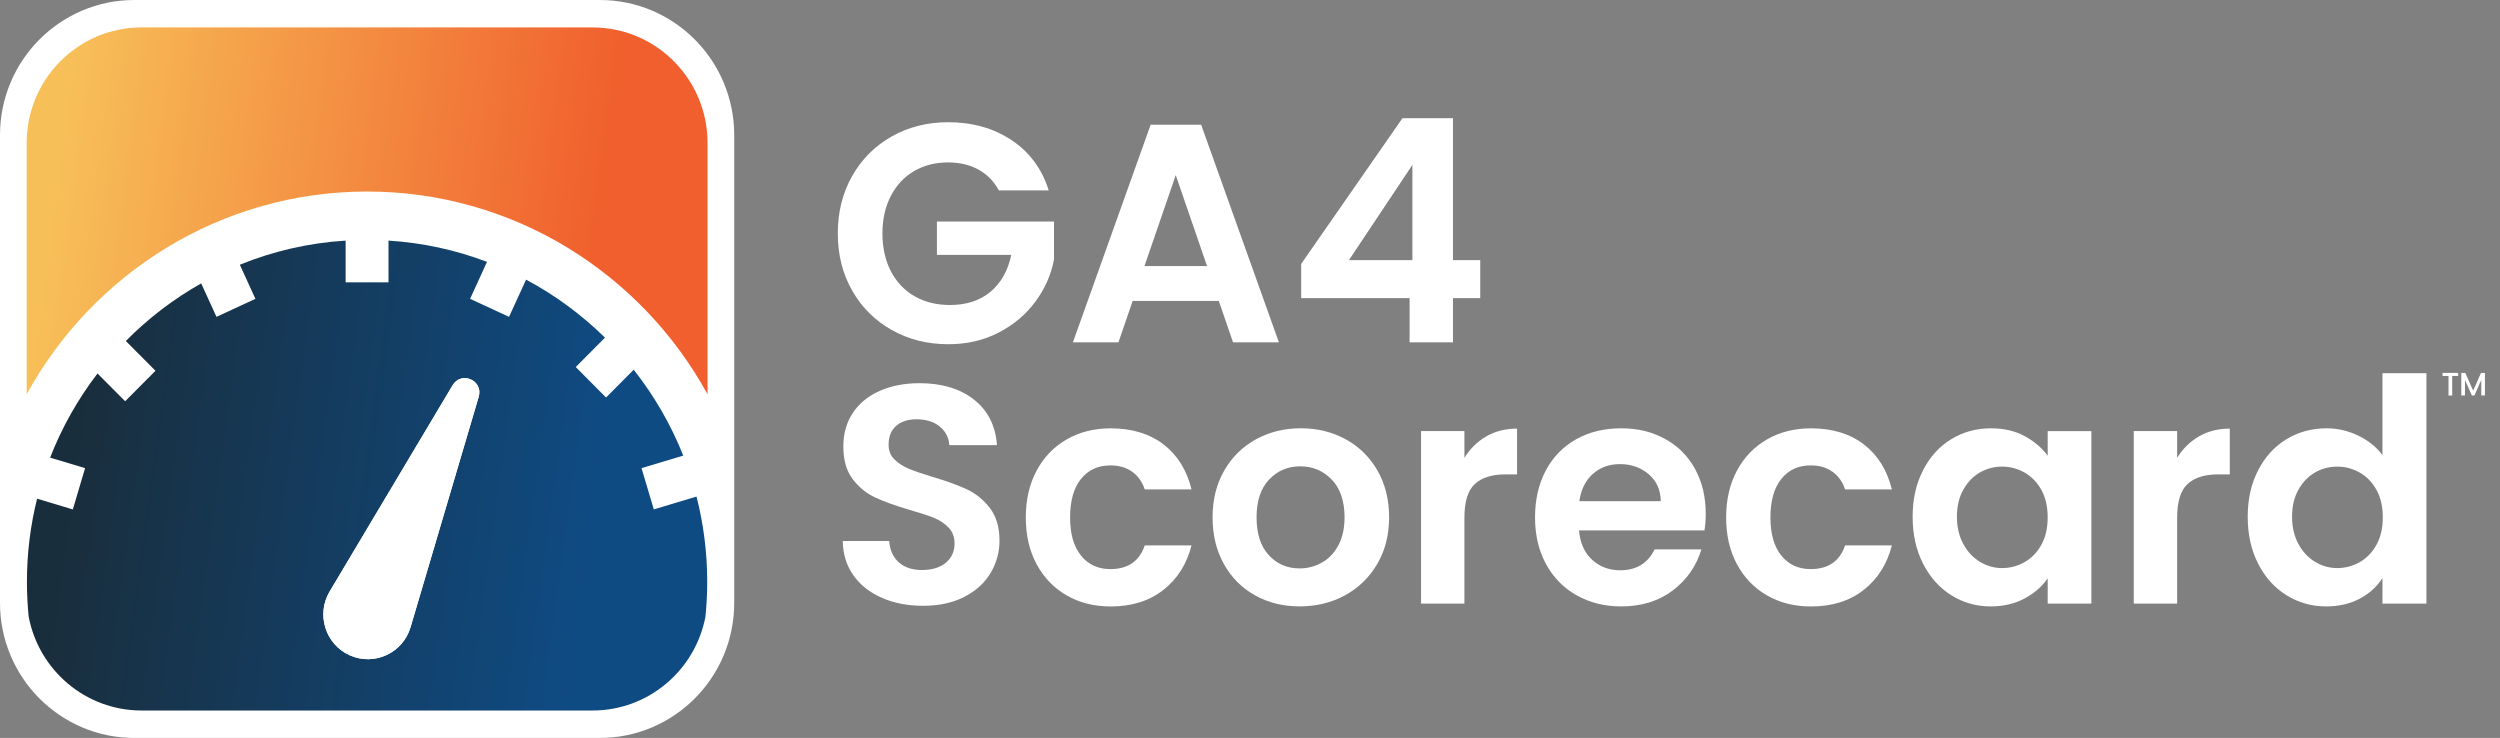
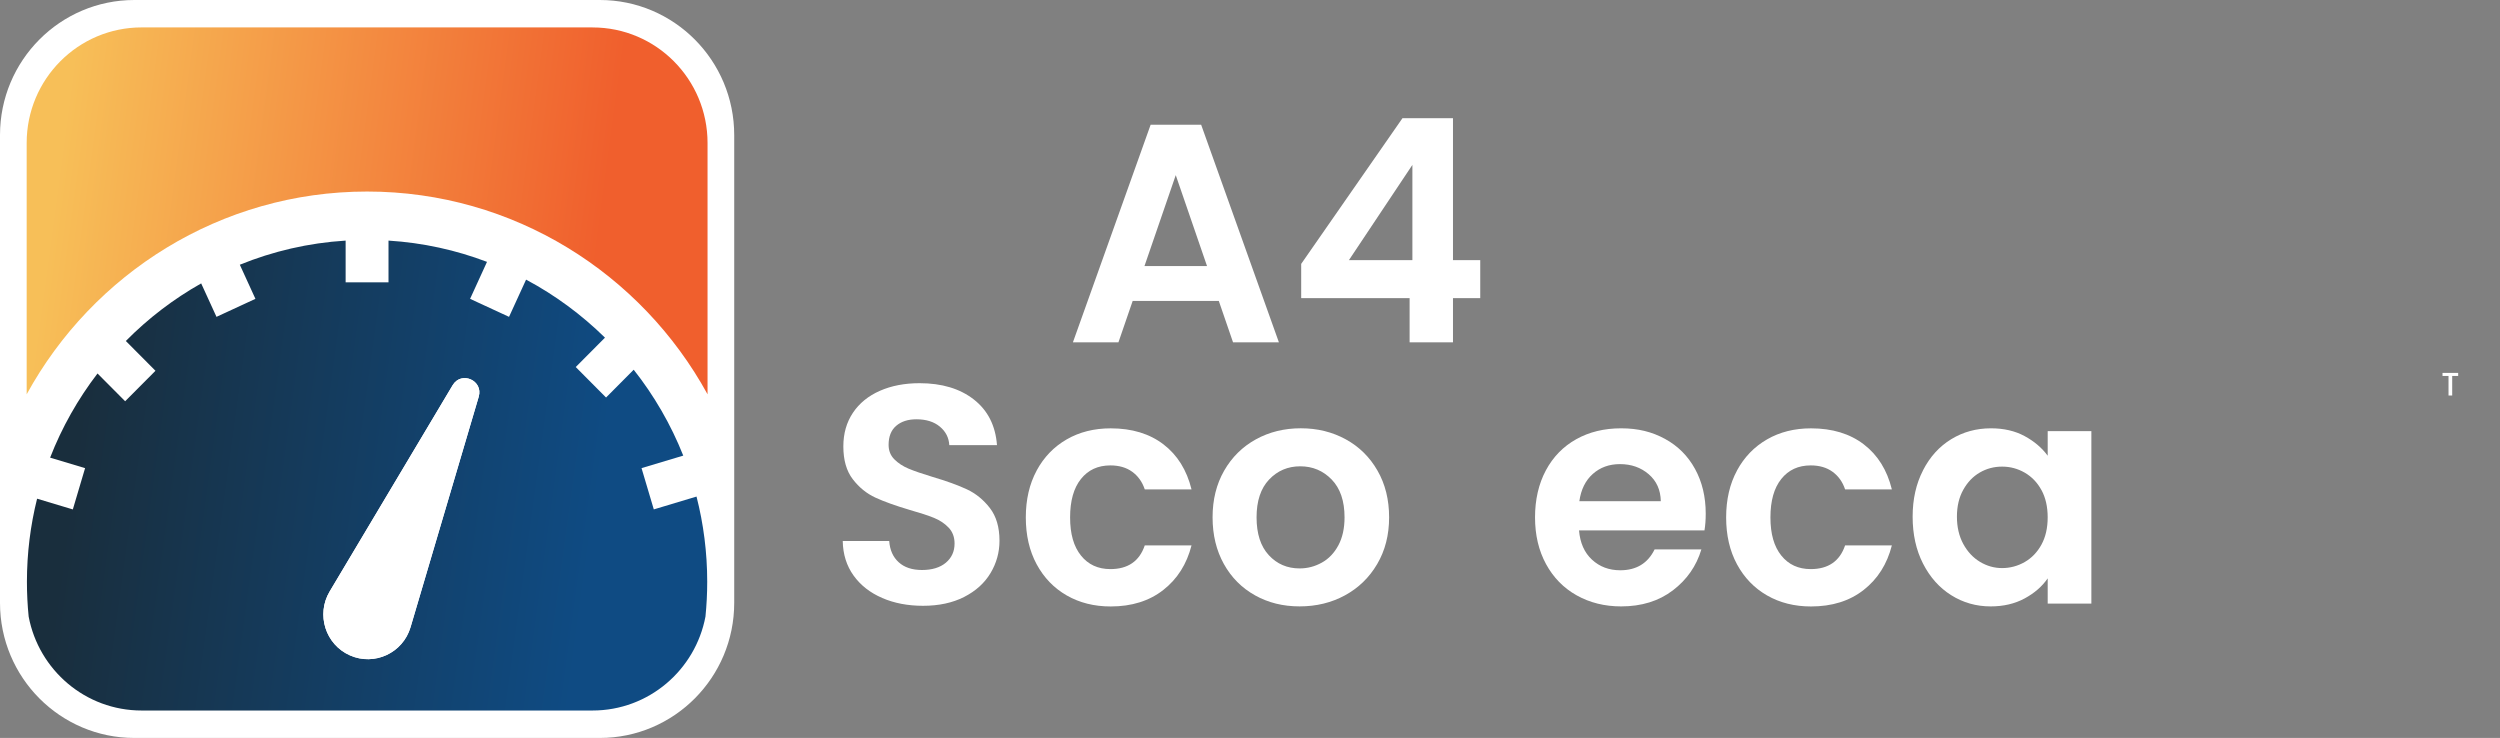
<svg xmlns="http://www.w3.org/2000/svg" width="100%" height="100%" viewBox="0 0 166 49" version="1.1" xml:space="preserve" style="fill-rule:evenodd;clip-rule:evenodd;stroke-linejoin:round;stroke-miterlimit:2;">
  <rect x="0" y="0" width="166" height="49" fill="#808080" stroke="none" />
  <path d="M39.827,0L8.925,0C3.996,0 0,4.016 0,8.971L0,40.029C0,44.984 3.996,49 8.925,49L39.827,49C44.756,49 48.752,44.984 48.752,40.029L48.752,8.971C48.752,4.016 44.756,0 39.827,0Z" style="fill:white;fill-rule:nonzero;" />
-   <path d="M66.326,12.644C65.998,12.038 65.544,11.577 64.968,11.259C64.392,10.942 63.721,10.784 62.953,10.784C62.103,10.784 61.35,10.976 60.691,11.363C60.032,11.749 59.519,12.301 59.149,13.016C58.779,13.733 58.593,14.56 58.593,15.497C58.593,16.433 58.781,17.302 59.158,18.019C59.535,18.736 60.059,19.288 60.731,19.673C61.402,20.059 62.184,20.252 63.076,20.252C64.172,20.252 65.071,19.959 65.77,19.373C66.469,18.787 66.929,17.97 67.148,16.923L62.211,16.923L62.211,14.711L69.986,14.711L69.986,17.234C69.795,18.239 69.383,19.17 68.753,20.025C68.123,20.879 67.31,21.565 66.315,22.081C65.32,22.598 64.206,22.856 62.973,22.856C61.588,22.856 60.337,22.542 59.219,21.916C58.102,21.288 57.224,20.417 56.587,19.301C55.949,18.184 55.63,16.916 55.63,15.497C55.63,14.078 55.949,12.805 56.587,11.682C57.224,10.559 58.102,9.684 59.219,9.056C60.337,8.428 61.581,8.116 62.952,8.116C64.569,8.116 65.974,8.511 67.168,9.305C68.361,10.098 69.183,11.21 69.636,12.644L66.324,12.644L66.326,12.644Z" style="fill:white;fill-rule:nonzero;" />
  <path d="M80.928,19.981L75.21,19.981L74.264,22.731L71.241,22.731L76.403,8.281L79.756,8.281L84.919,22.731L81.874,22.731L80.928,19.981ZM80.146,17.665L78.07,11.629L75.993,17.665L80.148,17.665L80.146,17.665Z" style="fill:white;fill-rule:nonzero;" />
  <path d="M86.399,19.796L86.399,17.522L93.125,7.847L96.478,7.847L96.478,17.273L98.288,17.273L98.288,19.796L96.478,19.796L96.478,22.731L93.598,22.731L93.598,19.796L86.399,19.796ZM93.783,10.949L89.567,17.275L93.783,17.275L93.783,10.949Z" style="fill:white;fill-rule:nonzero;" />
  <path d="M58.582,39.706C57.78,39.362 57.145,38.866 56.679,38.218C56.213,37.57 55.973,36.806 55.958,35.924L59.044,35.924C59.086,36.518 59.293,36.986 59.671,37.331C60.048,37.676 60.566,37.848 61.224,37.848C61.881,37.848 62.422,37.687 62.807,37.362C63.19,37.039 63.383,36.614 63.383,36.091C63.383,35.665 63.253,35.313 62.991,35.037C62.731,34.761 62.404,34.545 62.014,34.385C61.624,34.227 61.084,34.051 60.4,33.857C59.467,33.581 58.71,33.309 58.127,33.041C57.544,32.772 57.043,32.365 56.625,31.821C56.206,31.276 55.998,30.551 55.998,29.64C55.998,28.785 56.211,28.041 56.635,27.407C57.06,26.774 57.657,26.288 58.425,25.95C59.192,25.613 60.07,25.444 61.057,25.444C62.538,25.444 63.742,25.805 64.667,26.529C65.591,27.253 66.102,28.262 66.2,29.558L63.033,29.558C63.006,29.063 62.796,28.652 62.406,28.328C62.016,28.004 61.498,27.841 60.853,27.841C60.29,27.841 59.842,27.986 59.506,28.275C59.17,28.563 59.003,28.984 59.003,29.536C59.003,29.923 59.129,30.242 59.384,30.498C59.636,30.754 59.952,30.959 60.33,31.119C60.707,31.276 61.238,31.46 61.924,31.667C62.856,31.943 63.618,32.218 64.206,32.494C64.795,32.77 65.302,33.184 65.729,33.734C66.153,34.286 66.366,35.008 66.366,35.904C66.366,36.676 66.167,37.393 65.77,38.055C65.373,38.717 64.79,39.244 64.022,39.636C63.255,40.028 62.343,40.225 61.287,40.225C60.286,40.225 59.384,40.053 58.582,39.708L58.582,39.706Z" style="fill:white;fill-rule:nonzero;" />
  <path d="M68.834,31.242C69.315,30.353 69.979,29.665 70.829,29.175C71.68,28.685 72.653,28.442 73.749,28.442C75.161,28.442 76.331,28.798 77.256,29.507C78.182,30.217 78.801,31.213 79.117,32.494L76.012,32.494C75.847,31.999 75.569,31.609 75.179,31.326C74.789,31.042 74.305,30.903 73.729,30.903C72.906,30.903 72.256,31.202 71.776,31.803C71.295,32.402 71.055,33.253 71.055,34.356C71.055,35.46 71.295,36.289 71.776,36.888C72.256,37.487 72.906,37.788 73.729,37.788C74.894,37.788 75.656,37.265 76.012,36.216L79.117,36.216C78.801,37.456 78.178,38.441 77.245,39.173C76.311,39.904 75.147,40.269 73.749,40.269C72.651,40.269 71.678,40.024 70.829,39.536C69.979,39.048 69.315,38.358 68.834,37.469C68.354,36.579 68.114,35.543 68.114,34.358C68.114,33.173 68.354,32.135 68.834,31.247L68.834,31.242Z" style="fill:white;fill-rule:nonzero;" />
  <path d="M83.334,39.53C82.456,39.042 81.766,38.349 81.266,37.452C80.766,36.556 80.515,35.523 80.515,34.351C80.515,33.179 80.771,32.146 81.286,31.249C81.801,30.353 82.503,29.661 83.393,29.171C84.285,28.681 85.278,28.438 86.376,28.438C87.474,28.438 88.467,28.683 89.359,29.171C90.251,29.661 90.953,30.353 91.466,31.249C91.981,32.146 92.237,33.179 92.237,34.351C92.237,35.523 91.973,36.556 91.446,37.452C90.919,38.349 90.206,39.04 89.307,39.53C88.409,40.02 87.403,40.264 86.293,40.264C85.182,40.264 84.209,40.019 83.332,39.53L83.334,39.53ZM87.766,37.36C88.225,37.106 88.592,36.723 88.866,36.213C89.14,35.703 89.278,35.082 89.278,34.353C89.278,33.264 88.992,32.427 88.424,31.841C87.855,31.255 87.158,30.963 86.336,30.963C85.515,30.963 84.825,31.255 84.269,31.841C83.713,32.427 83.436,33.264 83.436,34.353C83.436,35.442 83.707,36.278 84.249,36.864C84.791,37.451 85.473,37.743 86.295,37.743C86.817,37.743 87.306,37.616 87.765,37.36L87.766,37.36Z" style="fill:white;fill-rule:nonzero;" />
-   <path d="M98.687,28.977C99.282,28.632 99.965,28.46 100.732,28.46L100.732,31.498L99.972,31.498C99.068,31.498 98.385,31.712 97.926,32.139C97.468,32.567 97.237,33.311 97.237,34.371L97.237,40.077L94.357,40.077L94.357,28.625L97.237,28.625L97.237,30.404C97.607,29.798 98.091,29.322 98.687,28.977Z" style="fill:white;fill-rule:nonzero;" />
  <path d="M113.177,35.22L104.848,35.22C104.916,36.048 105.203,36.696 105.711,37.164C106.218,37.632 106.841,37.866 107.583,37.866C108.652,37.866 109.414,37.405 109.865,36.481L112.971,36.481C112.642,37.585 112.01,38.49 111.079,39.2C110.145,39.91 109.002,40.265 107.644,40.265C106.547,40.265 105.564,40.02 104.692,39.532C103.822,39.044 103.143,38.351 102.656,37.454C102.168,36.558 101.926,35.525 101.926,34.353C101.926,33.18 102.166,32.128 102.646,31.231C103.127,30.335 103.798,29.647 104.662,29.164C105.525,28.681 106.52,28.44 107.644,28.44C108.769,28.44 109.697,28.674 110.555,29.142C111.413,29.61 112.077,30.276 112.55,31.137C113.023,31.999 113.26,32.988 113.26,34.104C113.26,34.518 113.233,34.89 113.177,35.22ZM110.277,33.276C110.263,32.532 109.995,31.937 109.475,31.489C108.954,31.041 108.316,30.817 107.563,30.817C106.85,30.817 106.251,31.035 105.763,31.469C105.275,31.903 104.978,32.505 104.869,33.278L110.279,33.278L110.277,33.276Z" style="fill:white;fill-rule:nonzero;" />
  <path d="M115.336,31.242C115.817,30.353 116.481,29.665 117.332,29.175C118.182,28.685 119.155,28.442 120.251,28.442C121.663,28.442 122.833,28.798 123.758,29.507C124.684,30.217 125.303,31.213 125.619,32.494L122.514,32.494C122.349,31.999 122.071,31.609 121.681,31.326C121.291,31.042 120.807,30.903 120.231,30.903C119.408,30.903 118.758,31.202 118.278,31.803C117.797,32.402 117.557,33.253 117.557,34.356C117.557,35.46 117.797,36.289 118.278,36.888C118.758,37.487 119.408,37.788 120.231,37.788C121.396,37.788 122.158,37.265 122.514,36.216L125.619,36.216C125.303,37.456 124.681,38.441 123.747,39.173C122.814,39.904 121.649,40.269 120.251,40.269C119.154,40.269 118.18,40.024 117.332,39.536C116.481,39.048 115.817,38.358 115.336,37.469C114.856,36.579 114.616,35.543 114.616,34.358C114.616,33.173 114.856,32.135 115.336,31.247L115.336,31.242Z" style="fill:white;fill-rule:nonzero;" />
  <path d="M127.687,31.231C128.145,30.335 128.77,29.647 129.559,29.164C130.348,28.681 131.228,28.44 132.203,28.44C133.053,28.44 133.797,28.612 134.434,28.957C135.072,29.302 135.583,29.736 135.967,30.26L135.967,28.627L138.867,28.627L138.867,40.078L135.967,40.078L135.967,38.403C135.597,38.941 135.086,39.385 134.434,39.737C133.783,40.089 133.033,40.265 132.183,40.265C131.222,40.265 130.348,40.017 129.561,39.521C128.772,39.026 128.149,38.325 127.689,37.423C127.228,36.521 126.999,35.483 126.999,34.313C126.999,33.142 127.228,32.128 127.689,31.233L127.687,31.231ZM135.554,32.543C135.279,32.041 134.909,31.654 134.443,31.385C133.978,31.117 133.477,30.983 132.941,30.983C132.405,30.983 131.912,31.113 131.46,31.375C131.007,31.636 130.641,32.019 130.361,32.522C130.079,33.024 129.94,33.621 129.94,34.309C129.94,34.997 130.081,35.601 130.361,36.118C130.643,36.636 131.013,37.031 131.471,37.307C131.93,37.583 132.421,37.721 132.941,37.721C133.461,37.721 133.976,37.587 134.443,37.318C134.909,37.049 135.279,36.663 135.554,36.16C135.828,35.658 135.966,35.055 135.966,34.351C135.966,33.647 135.828,33.046 135.554,32.541L135.554,32.543Z" style="fill:white;fill-rule:nonzero;" />
-   <path d="M146.012,28.977C146.608,28.632 147.29,28.46 148.058,28.46L148.058,31.498L147.298,31.498C146.393,31.498 145.71,31.712 145.252,32.139C144.793,32.567 144.562,33.311 144.562,34.371L144.562,40.077L141.682,40.077L141.682,28.625L144.562,28.625L144.562,30.404C144.932,29.798 145.416,29.322 146.012,28.977Z" style="fill:white;fill-rule:nonzero;" />
-   <path d="M149.939,31.231C150.398,30.335 151.026,29.647 151.821,29.164C152.615,28.681 153.5,28.44 154.473,28.44C155.214,28.44 155.92,28.602 156.591,28.926C157.263,29.251 157.797,29.681 158.195,30.219L158.195,24.781L161.114,24.781L161.114,40.078L158.195,40.078L158.195,38.383C157.837,38.948 157.337,39.403 156.694,39.748C156.05,40.093 155.302,40.265 154.452,40.265C153.491,40.265 152.613,40.017 151.819,39.521C151.023,39.026 150.396,38.325 149.938,37.423C149.477,36.521 149.248,35.483 149.248,34.313C149.248,33.142 149.477,32.128 149.938,31.233L149.939,31.231ZM157.806,32.543C157.532,32.041 157.162,31.654 156.696,31.386C156.23,31.117 155.73,30.983 155.194,30.983C154.657,30.983 154.165,31.113 153.713,31.375C153.26,31.636 152.893,32.019 152.613,32.522C152.332,33.024 152.193,33.621 152.193,34.309C152.193,34.997 152.334,35.601 152.613,36.119C152.895,36.636 153.265,37.031 153.724,37.307C154.183,37.583 154.674,37.721 155.194,37.721C155.714,37.721 156.228,37.587 156.696,37.318C157.162,37.05 157.532,36.663 157.806,36.16C158.081,35.658 158.218,35.055 158.218,34.351C158.218,33.647 158.081,33.046 157.806,32.542L157.806,32.543Z" style="fill:white;fill-rule:nonzero;" />
  <path d="M163.223,24.761L163.223,24.963L162.826,24.963L162.826,26.262L162.582,26.262L162.582,24.963L162.183,24.963L162.183,24.761L163.225,24.761L163.223,24.761Z" style="fill:white;fill-rule:nonzero;" />
-   <path d="M165,24.761L165,26.26L164.756,26.26L164.756,25.233L164.301,26.26L164.132,26.26L163.675,25.233L163.675,26.26L163.431,26.26L163.431,24.761L163.695,24.761L164.218,25.937L164.74,24.761L165.002,24.761L165,24.761Z" style="fill:white;fill-rule:nonzero;" />
  <path d="M43.413,33.826L42.598,31.084L45.368,30.253C44.548,28.186 43.434,26.268 42.078,24.549L40.242,26.395L38.229,24.371L40.17,22.42C38.622,20.898 36.86,19.596 34.932,18.567L33.8,21.039L31.214,19.843L32.337,17.388C30.282,16.607 28.085,16.119 25.797,15.976L25.797,18.747L22.95,18.747L22.95,15.976C20.479,16.13 18.118,16.685 15.924,17.578L16.96,19.843L14.375,21.039L13.358,18.818C11.516,19.856 9.833,21.146 8.355,22.642L10.323,24.62L8.31,26.643L6.475,24.799C5.179,26.491 4.113,28.369 3.328,30.387L5.65,31.084L4.836,33.826L2.463,33.113C2.022,34.881 1.788,36.728 1.788,38.63C1.788,39.411 1.827,40.18 1.903,40.94C2.573,44.492 5.675,47.178 9.402,47.178L39.343,47.178C43.072,47.178 46.173,44.49 46.843,40.939C46.919,40.18 46.959,39.409 46.959,38.63C46.959,36.677 46.712,34.781 46.249,32.972L43.409,33.825L43.413,33.826ZM31.788,26.342L27.261,41.645C26.754,43.36 24.865,44.238 23.237,43.518C21.608,42.797 20.976,40.804 21.891,39.271L30.057,25.576C30.633,24.611 32.106,25.262 31.786,26.342L31.788,26.342Z" style="fill:url(#_Linear1);fill-rule:nonzero;" />
  <path d="M39.346,1.82L9.405,1.82C5.189,1.82 1.771,5.256 1.771,9.493L1.771,26.182C6.159,18.165 14.647,12.718 24.376,12.718C34.105,12.718 42.593,18.165 46.981,26.182L46.981,9.495C46.981,5.258 43.563,1.822 39.346,1.822L39.346,1.82Z" style="fill:url(#_Linear2);fill-rule:nonzero;" />
  <path d="M30.057,25.576L21.891,39.271C20.976,40.804 21.608,42.799 23.237,43.518C24.865,44.238 26.754,43.36 27.261,41.645L31.788,26.342C32.108,25.262 30.634,24.611 30.058,25.576L30.057,25.576Z" style="fill:white;fill-rule:nonzero;" />
  <defs>
    <linearGradient id="_Linear1" x1="0" y1="0" x2="1" y2="0" gradientUnits="userSpaceOnUse" gradientTransform="matrix(34.458,4.598,-4.598,34.458,5.047,29.892)">
      <stop offset="0" style="stop-color:rgb(25,46,61);stop-opacity:1" />
      <stop offset="1" style="stop-color:rgb(15,75,131);stop-opacity:1" />
    </linearGradient>
    <linearGradient id="_Linear2" x1="0" y1="0" x2="1" y2="0" gradientUnits="userSpaceOnUse" gradientTransform="matrix(35.924,4.796,-4.796,35.924,3.797,11.707)">
      <stop offset="0" style="stop-color:rgb(247,191,88);stop-opacity:1" />
      <stop offset="1" style="stop-color:rgb(240,95,45);stop-opacity:1" />
    </linearGradient>
  </defs>
</svg>